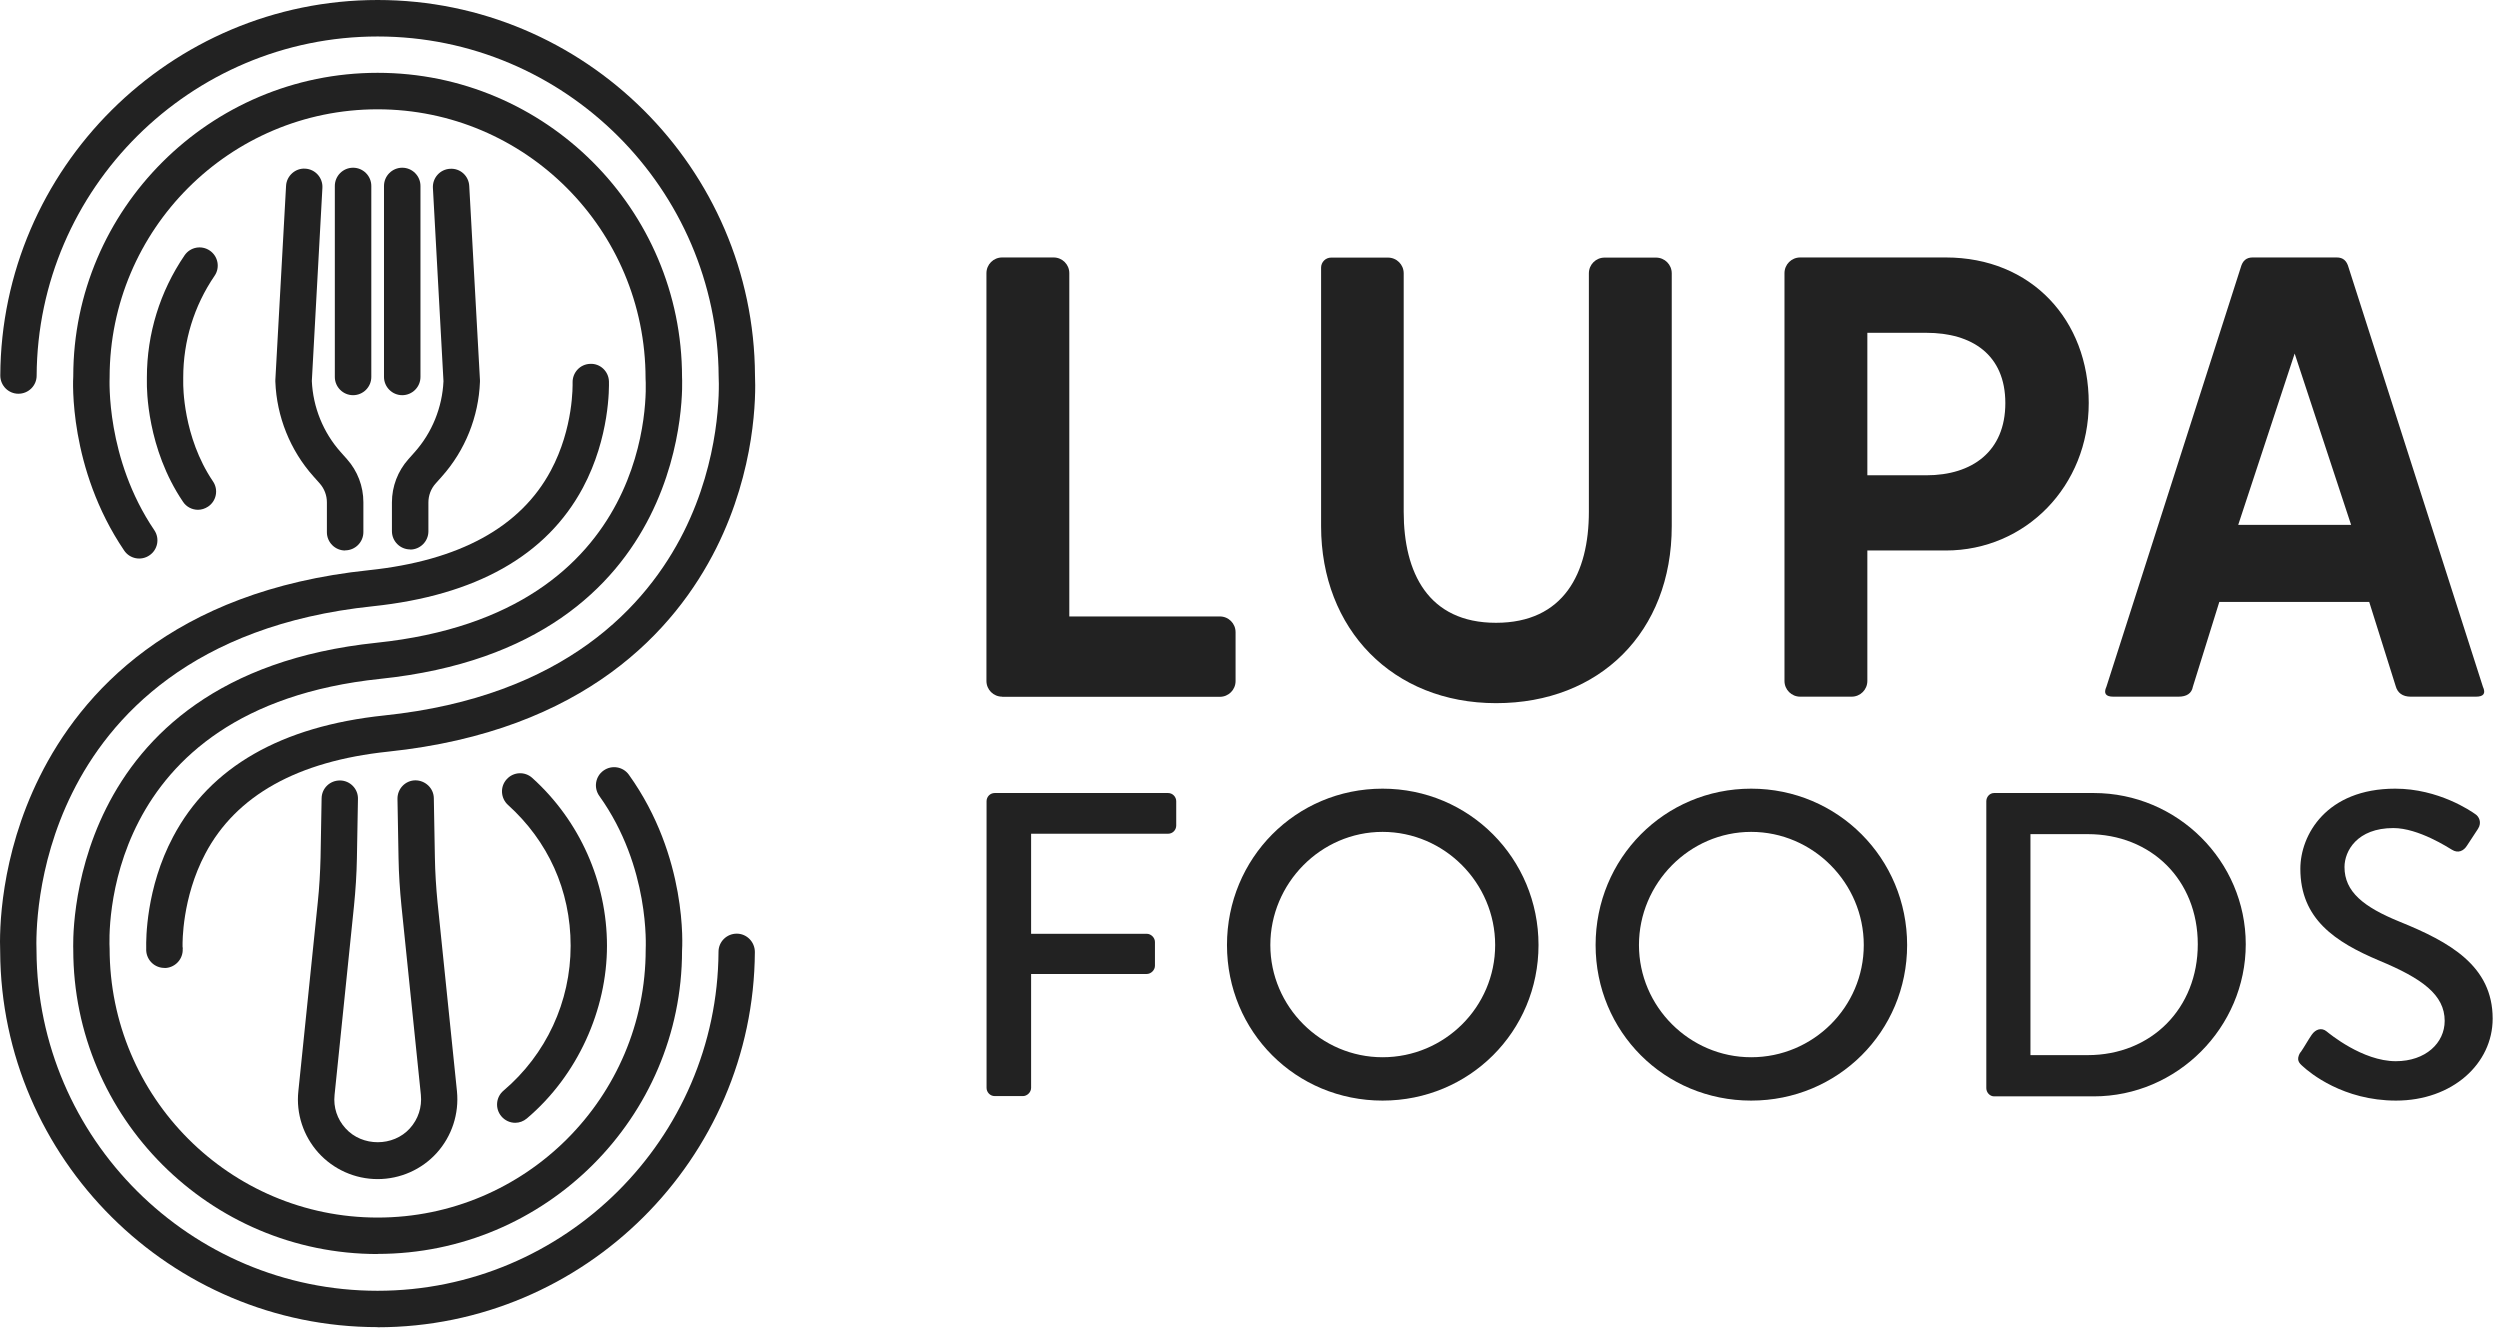
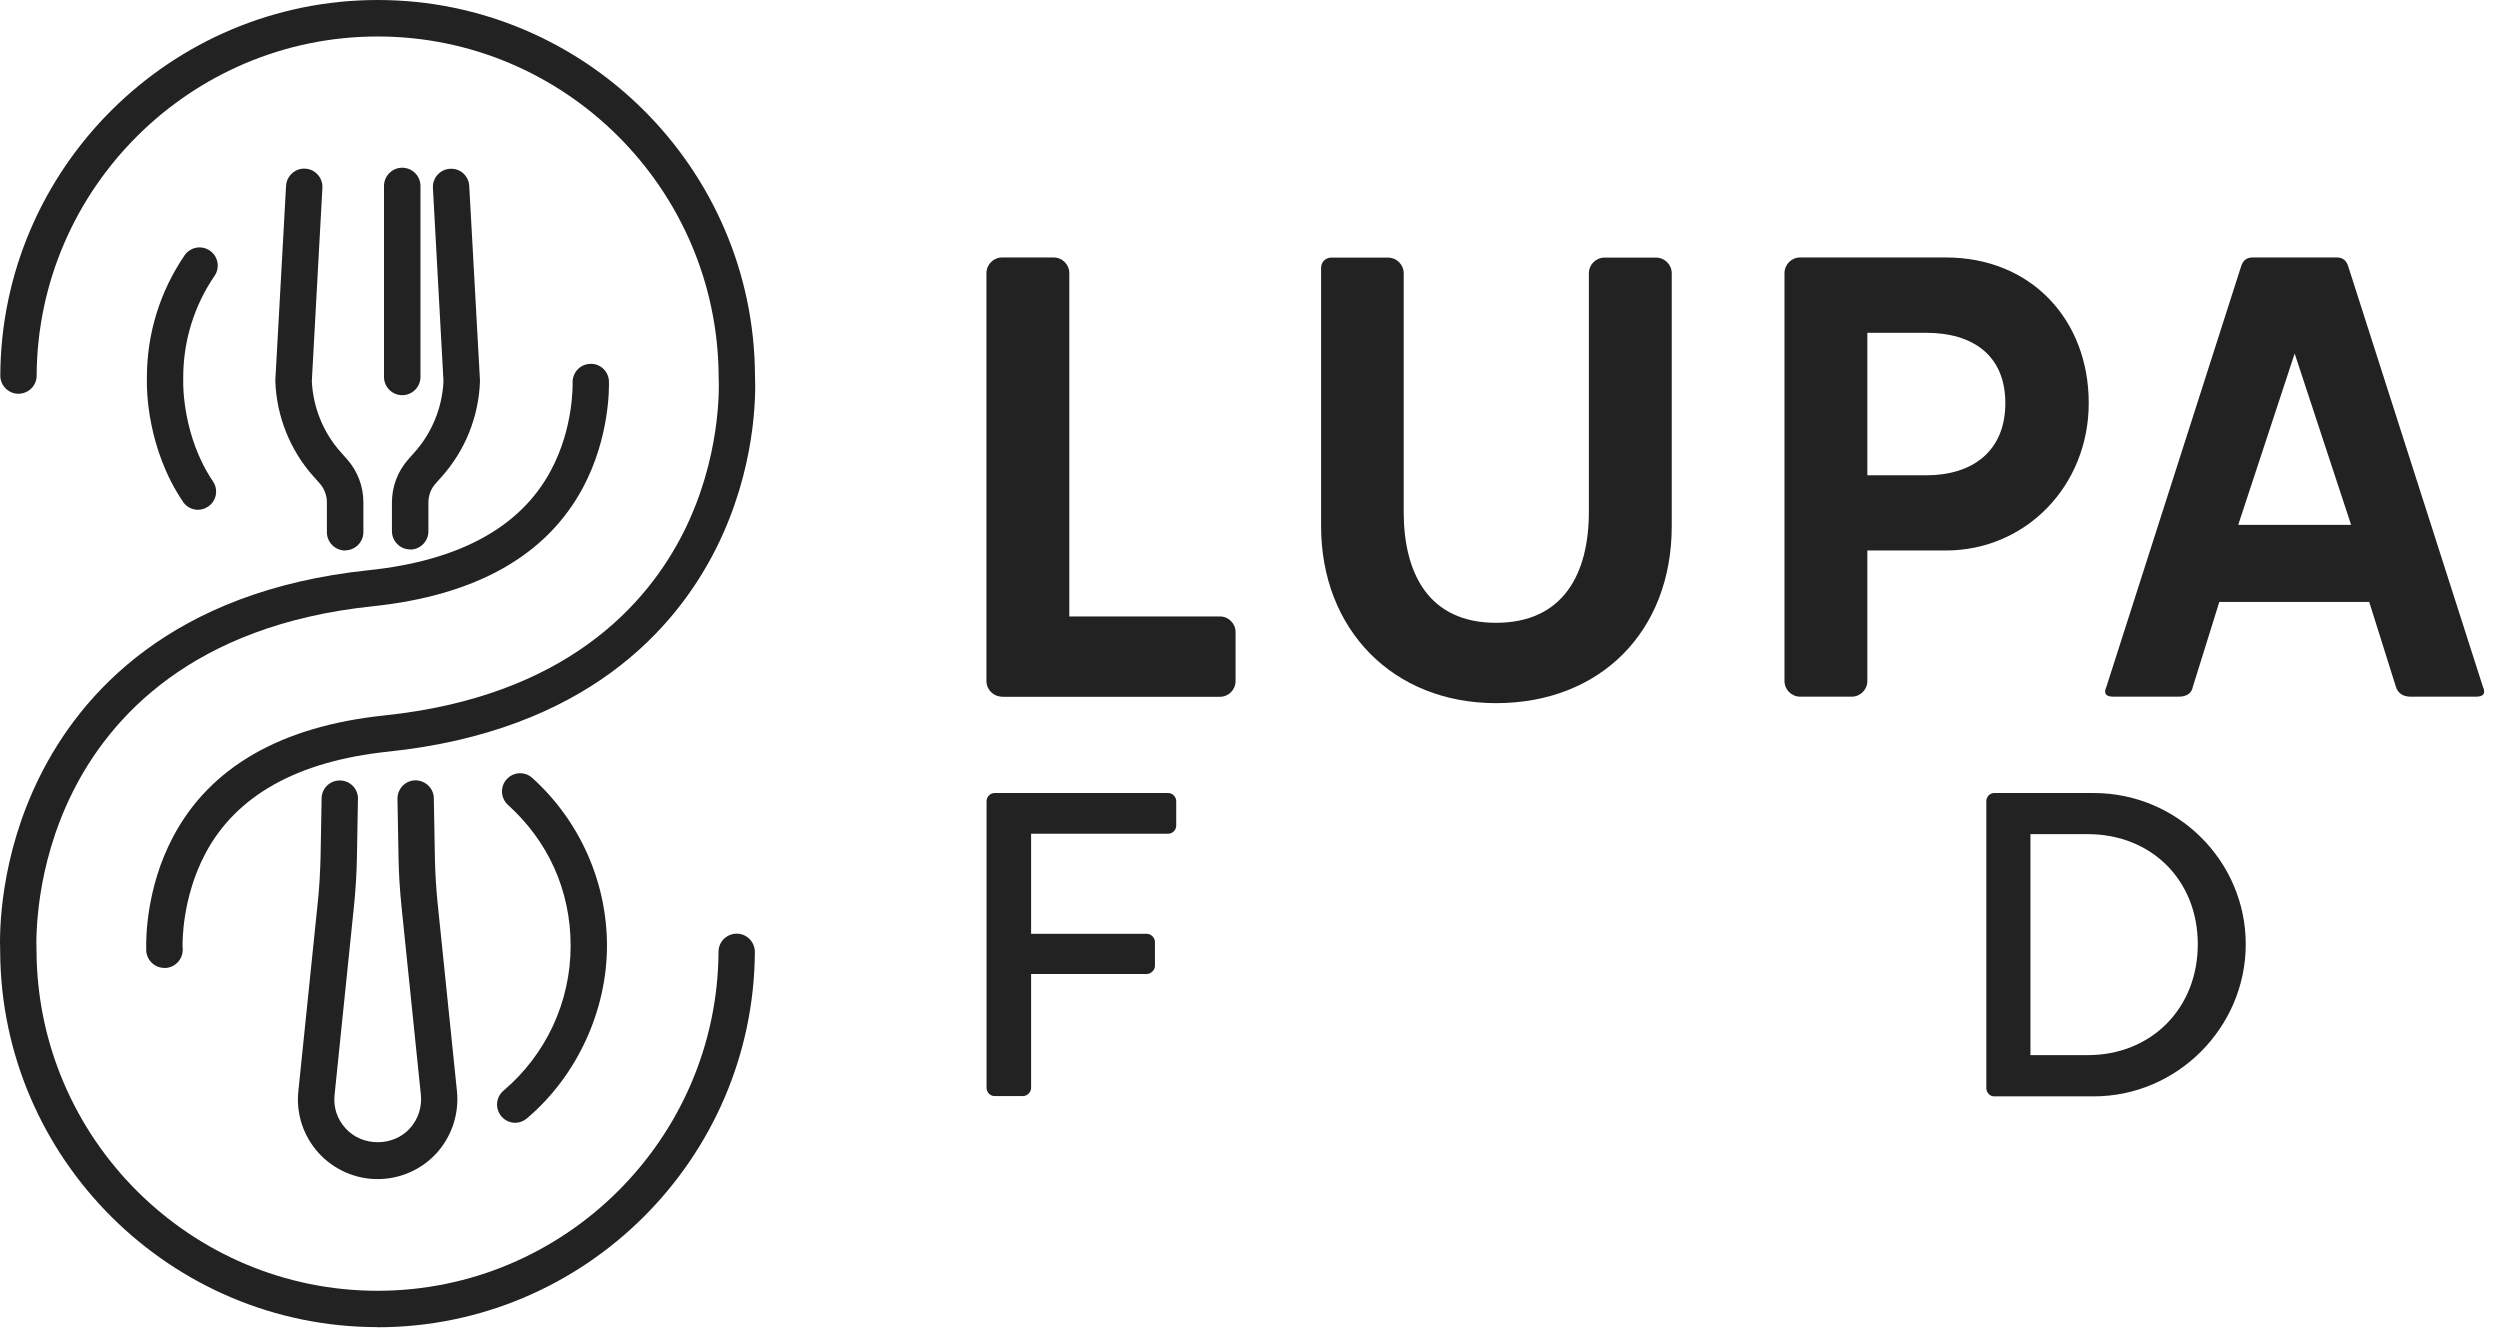
<svg xmlns="http://www.w3.org/2000/svg" width="202" height="108" viewBox="0 0 202 108" fill="none">
  <path d="M27.887 44.48C27.076 44.48 26.413 43.818 26.413 43.006V40.593C26.413 40.026 26.211 39.492 25.837 39.065L25.324 38.489C23.445 36.385 22.355 33.661 22.248 30.842C22.248 30.799 22.248 30.757 22.248 30.703L23.114 15.015C23.156 14.204 23.872 13.573 24.662 13.627C25.474 13.67 26.093 14.364 26.05 15.175L25.196 30.789C25.292 32.903 26.114 34.943 27.524 36.524L28.037 37.1C28.891 38.062 29.361 39.29 29.361 40.582V42.995C29.361 43.807 28.699 44.469 27.887 44.469" fill="#222222" />
  <path d="M33.142 44.394C32.33 44.394 31.668 43.732 31.668 42.92V40.592C31.668 39.311 32.138 38.072 32.992 37.111L33.505 36.534C34.914 34.954 35.737 32.914 35.833 30.799L34.979 15.186C34.936 14.374 35.555 13.68 36.367 13.638C37.189 13.584 37.873 14.214 37.915 15.026L38.781 30.714C38.781 30.714 38.781 30.81 38.781 30.853C38.674 33.672 37.584 36.395 35.705 38.499L35.192 39.076C34.818 39.492 34.615 40.037 34.615 40.603V42.931C34.615 43.743 33.953 44.405 33.142 44.405" fill="#222222" />
  <path d="M30.514 95.271C28.688 95.271 26.947 94.492 25.73 93.146C24.512 91.79 23.914 89.985 24.107 88.169L25.677 72.898C25.805 71.702 25.869 70.484 25.901 69.288L25.986 64.504C25.997 63.692 26.659 63.051 27.481 63.062C28.293 63.073 28.945 63.745 28.923 64.557L28.838 69.341C28.816 70.623 28.731 71.915 28.603 73.197L27.033 88.468C26.926 89.472 27.246 90.433 27.919 91.17C29.265 92.665 31.774 92.665 33.12 91.17C33.793 90.423 34.103 89.462 34.007 88.468L32.437 73.197C32.309 71.915 32.223 70.623 32.202 69.341L32.116 64.546C32.106 63.735 32.746 63.062 33.558 63.051C34.359 63.051 35.042 63.681 35.053 64.493L35.139 69.288C35.16 70.484 35.235 71.702 35.352 72.898L36.922 88.169C37.103 89.985 36.516 91.79 35.299 93.146C34.081 94.502 32.33 95.271 30.514 95.271Z" fill="#222222" />
  <path d="M30.514 107.232C13.779 107.232 0.099 93.616 0.014 76.892C-0.05 75.247 -0.018 69.235 3.207 62.752C6.528 56.067 13.843 47.737 29.809 46.071C37.114 45.302 42.059 42.6 44.504 38.029C46.362 34.569 46.266 31.066 46.266 30.917C46.245 30.105 46.875 29.422 47.687 29.4C48.498 29.358 49.182 30.009 49.203 30.821C49.214 31.269 49.278 35.328 47.099 39.407C44.162 44.896 38.449 48.111 30.119 48.986C15.488 50.514 8.835 58.021 5.845 64.055C2.854 70.068 2.908 75.749 2.95 76.828C3.025 91.993 15.381 104.295 30.503 104.295C45.625 104.295 57.971 92.003 58.056 76.903C58.056 76.091 58.718 75.439 59.53 75.439C60.342 75.439 60.993 76.112 60.993 76.924C60.897 93.637 47.217 107.243 30.503 107.243" fill="#222222" />
  <path d="M13.288 78.205C13.288 78.205 13.224 78.205 13.192 78.205C12.38 78.152 11.771 77.458 11.814 76.646V76.625V76.529C11.803 75.973 11.771 71.776 13.993 67.601C16.972 61.973 22.718 58.683 31.048 57.808C45.678 56.281 52.278 48.89 55.247 42.974C58.205 37.068 58.12 31.462 58.067 30.404C57.981 15.239 45.625 2.948 30.514 2.948C15.402 2.948 3.036 15.239 2.961 30.351C2.961 31.163 2.299 31.814 1.487 31.814C0.675 31.814 0.024 31.152 0.024 30.34C0.099 13.616 13.779 0 30.514 0C47.248 0 60.918 13.606 61.003 30.33C61.078 31.942 61.068 37.901 57.874 44.288C54.574 50.866 47.302 59.068 31.347 60.734C24.042 61.503 19.076 64.269 16.588 68.978C14.687 72.567 14.751 76.219 14.751 76.379V76.497C14.772 76.572 14.772 76.646 14.761 76.71V76.838C14.708 77.618 14.057 78.216 13.288 78.216" fill="#222222" />
  <path d="M16.001 41.191C15.531 41.191 15.061 40.966 14.784 40.539C11.868 36.235 11.858 31.398 11.868 30.863C11.868 30.821 11.868 30.778 11.868 30.746V30.5C11.868 26.965 12.925 23.548 14.912 20.633C15.371 19.96 16.279 19.789 16.952 20.248C17.625 20.707 17.795 21.626 17.336 22.288C15.681 24.712 14.805 27.553 14.805 30.5V30.789C14.805 30.789 14.805 30.885 14.805 30.938C14.805 31.099 14.762 35.274 17.208 38.895C17.667 39.567 17.486 40.486 16.813 40.934C16.556 41.105 16.268 41.191 15.991 41.191" fill="#222222" />
-   <path d="M30.514 101.326C16.951 101.326 5.92 90.295 5.92 76.732C5.92 76.604 4.873 54.604 30.429 51.934C53.133 49.563 52.215 31.366 52.162 30.586C52.162 18.55 42.443 8.832 30.504 8.832C18.564 8.832 8.857 18.55 8.857 30.49C8.857 30.639 8.536 37.036 12.466 42.835C12.925 43.508 12.744 44.426 12.071 44.875C11.398 45.334 10.48 45.153 10.031 44.48C5.525 37.827 5.898 30.693 5.92 30.394C5.92 16.927 16.951 5.884 30.514 5.884C44.077 5.884 55.109 16.916 55.109 30.479C55.12 30.597 56.316 52.18 30.739 54.85C7.938 57.231 8.814 75.845 8.857 76.636C8.857 88.661 18.575 98.379 30.514 98.379C42.454 98.379 52.172 88.661 52.172 76.721C52.172 76.561 52.546 70.068 48.424 64.311C47.954 63.649 48.103 62.731 48.766 62.261C49.428 61.791 50.346 61.941 50.816 62.603C55.579 69.256 55.13 76.518 55.109 76.828C55.109 90.284 44.077 101.316 30.514 101.316" fill="#222222" />
-   <path d="M28.528 31.931C27.716 31.931 27.054 31.269 27.054 30.458V15.026C27.054 14.214 27.716 13.552 28.528 13.552C29.34 13.552 30.002 14.214 30.002 15.026V30.458C30.002 31.269 29.34 31.931 28.528 31.931Z" fill="#222222" />
  <path d="M32.501 31.931C31.689 31.931 31.027 31.269 31.027 30.458V15.026C31.027 14.214 31.689 13.552 32.501 13.552C33.312 13.552 33.974 14.214 33.974 15.026V30.458C33.974 31.269 33.312 31.931 32.501 31.931Z" fill="#222222" />
  <path d="M41.632 90.722C41.215 90.722 40.799 90.54 40.511 90.198C39.987 89.579 40.062 88.65 40.681 88.127C44.131 85.2 46.107 80.939 46.107 76.422C46.107 71.905 44.259 67.942 41.045 65.038C40.447 64.493 40.393 63.564 40.938 62.966C41.482 62.357 42.412 62.314 43.01 62.859C46.843 66.319 49.044 71.264 49.044 76.422C49.044 81.58 46.683 86.888 42.572 90.369C42.294 90.604 41.963 90.722 41.621 90.722" fill="#222222" />
  <path d="M80.975 56.291C80.27 56.291 79.704 55.725 79.704 55.02V22.074C79.704 21.369 80.27 20.803 80.975 20.803H85.129C85.834 20.803 86.4 21.369 86.4 22.074V49.809H98.564C99.268 49.809 99.834 50.375 99.834 51.08V55.031C99.834 55.736 99.268 56.302 98.564 56.302H80.975V56.291Z" fill="#222222" />
  <path d="M112.148 20.814C112.853 20.814 113.419 21.38 113.419 22.085V41.351C113.419 46.274 115.394 50.322 120.873 50.322C126.352 50.322 128.381 46.317 128.381 41.351V22.085C128.381 21.38 128.947 20.814 129.652 20.814H133.806C134.511 20.814 135.077 21.38 135.077 22.085V42.515C135.077 51.08 129.246 56.815 120.884 56.815C112.522 56.815 106.744 50.834 106.744 42.515V21.626C106.744 21.177 107.107 20.814 107.556 20.814H112.169H112.148Z" fill="#222222" />
  <path d="M150.882 38.403H155.645C159.351 38.403 162.031 36.481 162.031 32.572C162.031 28.663 159.34 26.891 155.645 26.891H150.882V38.403ZM145.457 56.291C144.752 56.291 144.186 55.725 144.186 55.02V22.074C144.186 21.369 144.752 20.803 145.457 20.803H157.215C164.157 20.803 168.77 25.876 168.77 32.562C168.77 39.247 163.697 44.48 157.215 44.48H150.882V55.02C150.882 55.725 150.316 56.291 149.611 56.291H145.457Z" fill="#222222" />
  <path d="M189.969 42.408L185.409 28.567L180.849 42.408H189.969ZM170.757 56.291C170.148 56.291 169.945 56.035 170.201 55.48L181.052 21.615C181.201 21.06 181.511 20.803 182.013 20.803H188.805C189.317 20.803 189.616 21.06 189.766 21.615L200.616 55.48C200.873 56.035 200.67 56.291 200.061 56.291H194.785C194.123 56.291 193.717 55.981 193.568 55.426L191.432 48.634H179.321L177.186 55.48C177.089 56.035 176.673 56.291 176.022 56.291H170.746H170.757Z" fill="#222222" />
  <path d="M79.714 64.739C79.714 64.386 79.992 64.076 80.376 64.076H94.377C94.761 64.076 95.039 64.397 95.039 64.739V66.704C95.039 67.056 94.761 67.366 94.377 67.366H83.313V75.45H92.657C93.01 75.45 93.32 75.77 93.32 76.112V78.034C93.32 78.387 92.999 78.697 92.657 78.697H83.313V87.902C83.313 88.255 82.993 88.564 82.651 88.564H80.376C79.992 88.564 79.714 88.244 79.714 87.902V64.728V64.739Z" fill="#222222" />
-   <path d="M111.71 85.425C116.718 85.425 120.809 81.367 120.809 76.358C120.809 71.349 116.708 67.216 111.71 67.216C106.712 67.216 102.643 71.381 102.643 76.358C102.643 81.335 106.733 85.425 111.71 85.425ZM111.71 63.724C118.716 63.724 124.312 69.363 124.312 76.358C124.312 83.353 118.716 88.928 111.71 88.928C104.704 88.928 99.14 83.364 99.14 76.358C99.14 69.352 104.704 63.724 111.71 63.724Z" fill="#222222" />
-   <path d="M141.494 85.425C146.503 85.425 150.593 81.367 150.593 76.358C150.593 71.349 146.492 67.216 141.494 67.216C136.497 67.216 132.428 71.381 132.428 76.358C132.428 81.335 136.518 85.425 141.494 85.425ZM141.494 63.724C148.5 63.724 154.096 69.363 154.096 76.358C154.096 83.353 148.5 88.928 141.494 88.928C134.489 88.928 128.925 83.364 128.925 76.358C128.925 69.352 134.489 63.724 141.494 63.724Z" fill="#222222" />
  <path d="M168.685 85.254C173.832 85.254 177.581 81.473 177.581 76.294C177.581 71.114 173.832 67.398 168.685 67.398H164.061V85.254H168.685ZM160.494 64.739C160.494 64.386 160.771 64.076 161.124 64.076H169.176C175.936 64.076 181.457 69.576 181.457 76.294C181.457 83.011 175.925 88.586 169.176 88.586H161.124C160.771 88.586 160.494 88.265 160.494 87.924V64.749V64.739Z" fill="#222222" />
-   <path d="M185.879 85.04C186.199 84.581 186.477 84.058 186.787 83.609C187.107 83.15 187.587 83.011 187.983 83.332C188.196 83.502 190.887 85.745 193.579 85.745C195.992 85.745 197.53 84.271 197.53 82.488C197.53 80.384 195.715 79.06 192.244 77.618C188.677 76.112 185.868 74.254 185.868 70.196C185.868 67.462 187.972 63.724 193.536 63.724C197.039 63.724 199.666 65.54 200.008 65.785C200.285 65.956 200.563 66.447 200.221 66.971C199.944 67.387 199.623 67.878 199.346 68.306C199.068 68.765 198.609 68.968 198.117 68.658C197.872 68.519 195.426 66.907 193.386 66.907C190.45 66.907 189.435 68.765 189.435 70.057C189.435 72.054 190.973 73.282 193.878 74.468C197.936 76.112 201.407 78.035 201.407 82.306C201.407 85.948 198.149 88.928 193.6 88.928C189.328 88.928 186.637 86.685 186.071 86.162C185.751 85.884 185.516 85.638 185.857 85.04" fill="#222222" />
</svg>